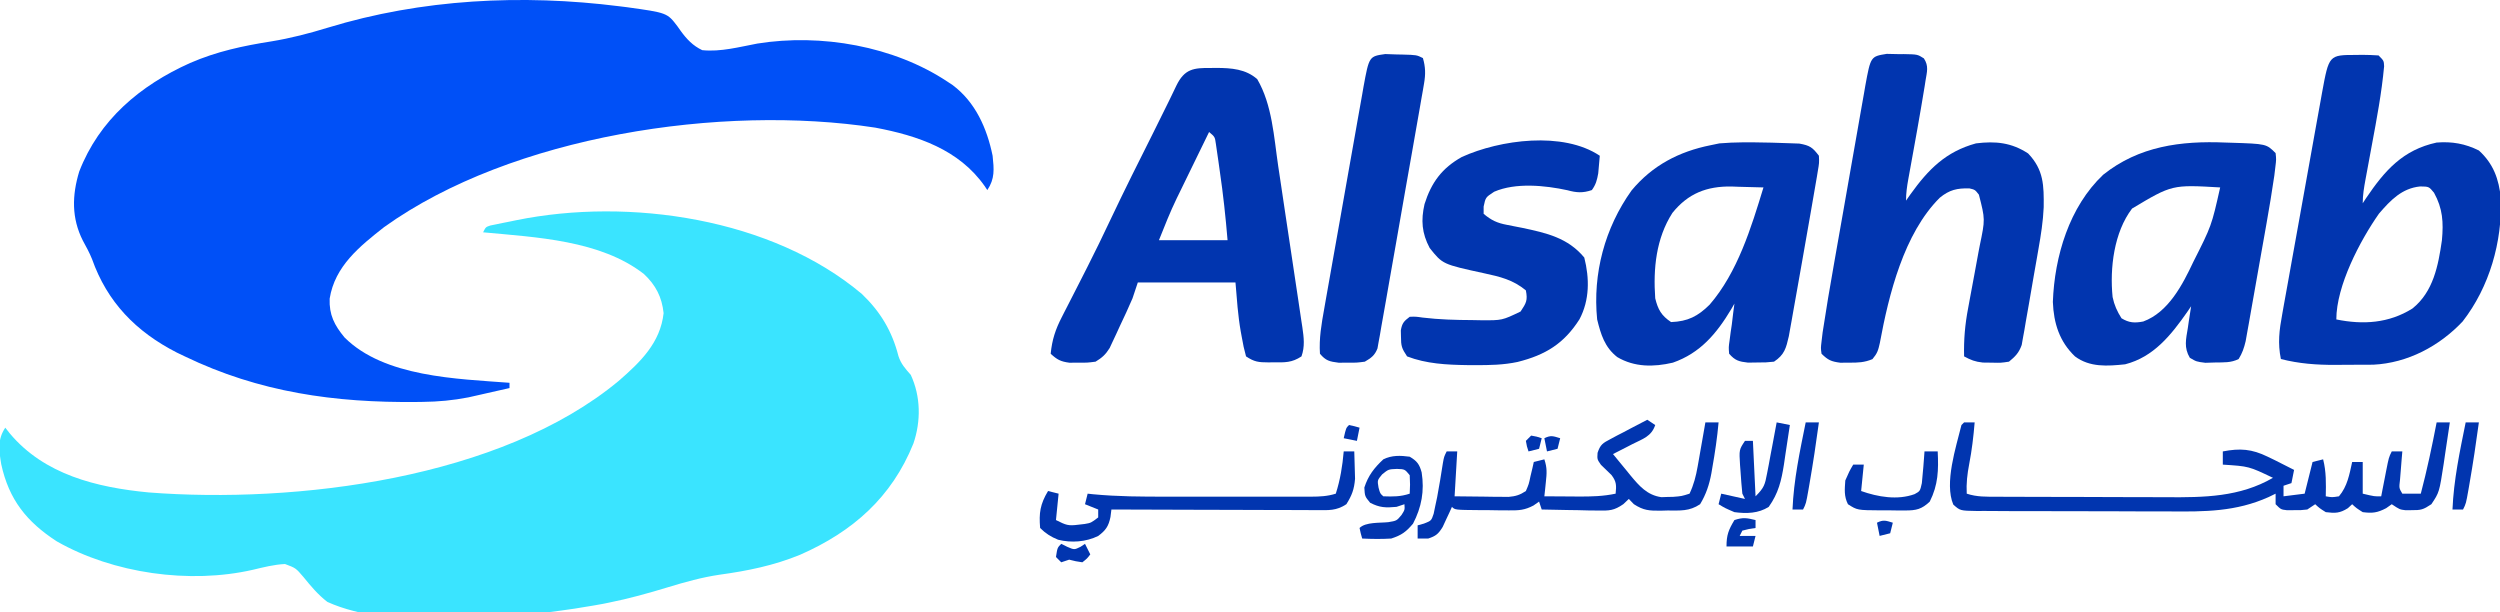
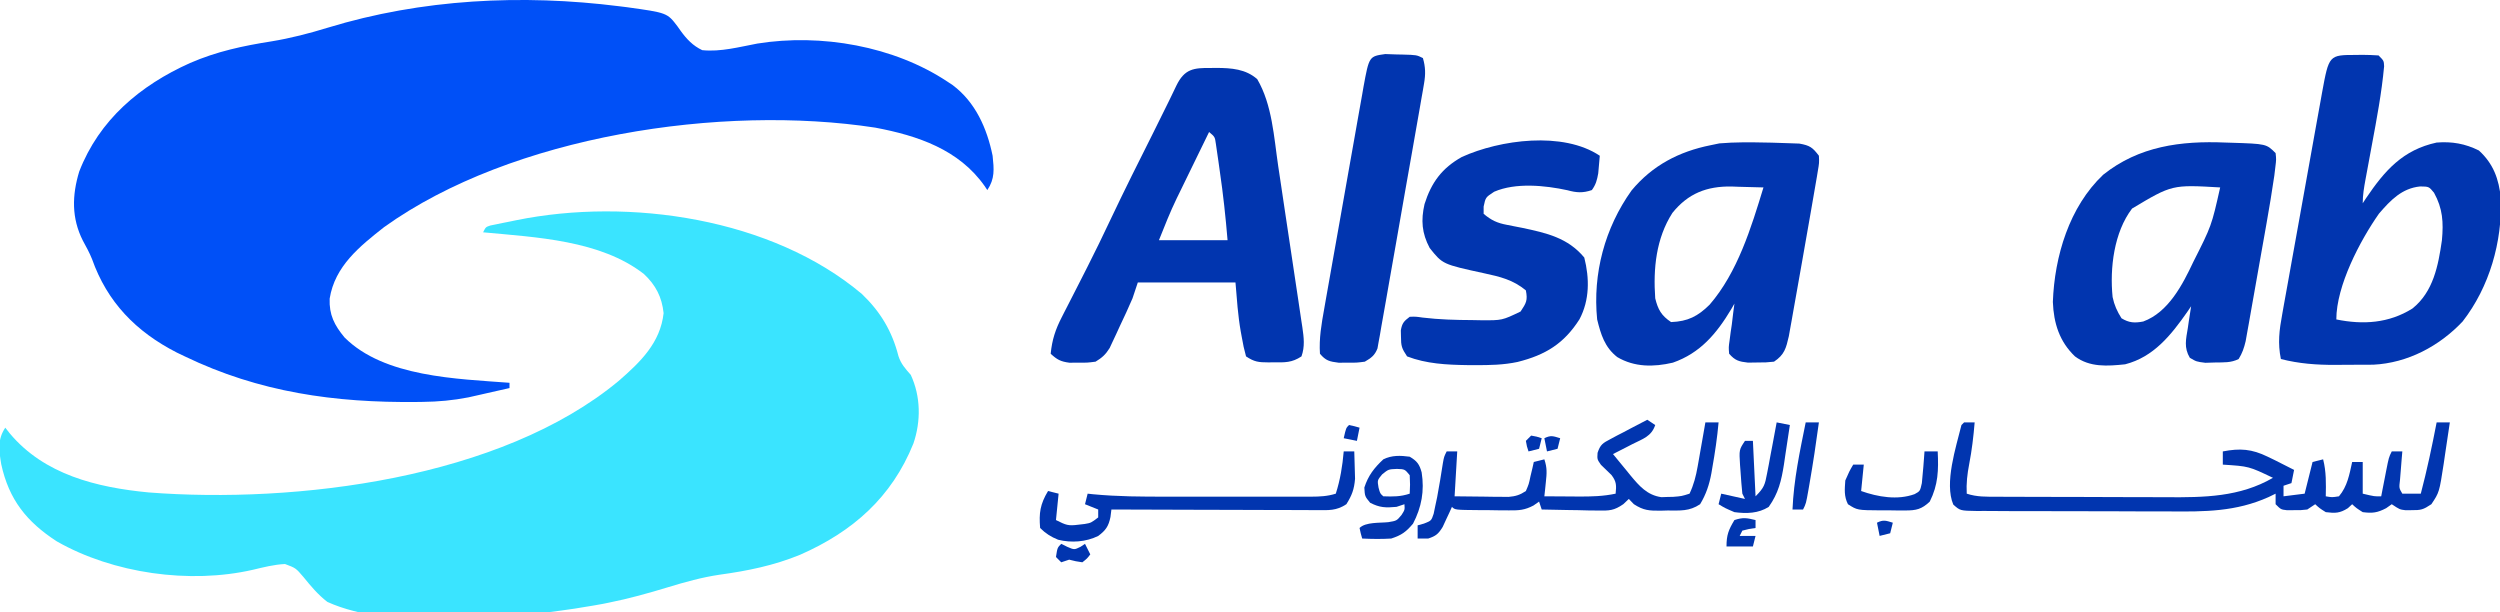
<svg xmlns="http://www.w3.org/2000/svg" version="1.1" width="947" height="232">
  <path d="M0 0 C0.917 0.114 1.834 0.228 2.779 0.345 C18.114 2.476 18.114 2.476 22.035 7.648 C22.617 8.471 22.617 8.471 23.21 9.31 C25.496 12.459 27.829 14.936 31.375 16.625 C38.355 17.344 45.429 15.412 52.259 14.126 C76.381 10.248 104.035 15.075 124.375 28.625 C125.28 29.222 125.28 29.222 126.203 29.832 C134.889 36.301 139.269 46.311 141.375 56.625 C141.91 61.73 142.273 65.278 139.375 69.625 C139.035 69.117 138.694 68.609 138.344 68.086 C128.605 54.254 113.032 49.014 96.898 45.969 C38.853 37.059 -40.662 48.969 -89.055 83.605 C-98.355 90.913 -107.792 98.436 -109.75 110.75 C-109.99 116.89 -107.948 120.82 -104.102 125.465 C-89.038 140.495 -61.462 141.111 -41.625 142.625 C-41.625 143.285 -41.625 143.945 -41.625 144.625 C-44.478 145.274 -47.333 145.919 -50.188 146.562 C-51.387 146.836 -51.387 146.836 -52.611 147.115 C-53.401 147.292 -54.19 147.47 -55.004 147.652 C-55.721 147.815 -56.439 147.977 -57.178 148.144 C-62.962 149.281 -68.636 149.799 -74.523 149.863 C-75.639 149.878 -75.639 149.878 -76.777 149.893 C-107.834 150.217 -136.414 146.234 -164.625 132.625 C-165.63 132.143 -166.636 131.661 -167.672 131.164 C-183.151 123.249 -194.013 112.034 -199.77 95.75 C-200.754 93.303 -201.988 91.065 -203.25 88.75 C-207.551 80.239 -207.359 71.656 -204.625 62.625 C-197.046 43.01 -181.526 29.967 -162.644 21.5 C-152.486 17.095 -142.594 14.996 -131.733 13.284 C-124.463 12.085 -117.539 10.287 -110.5 8.125 C-74.836 -2.773 -36.904 -4.647 0 0 Z " fill="#0050F7" transform="translate(234.625,2.375)" />
  <path d="M0 0 C7.024 6.72 11.419 14.09 13.82 23.473 C14.751 26.42 16.47 28.333 18.5 30.625 C22.302 38.809 22.389 48.153 19.5 56.625 C11.291 76.996 -3.442 89.99 -23.401 98.761 C-33.293 102.832 -43.371 104.877 -53.923 106.324 C-60.624 107.317 -66.964 109.088 -73.438 111.062 C-80.912 113.336 -88.335 115.412 -96 116.938 C-96.727 117.084 -97.454 117.231 -98.203 117.383 C-100.629 117.843 -103.06 118.241 -105.5 118.625 C-107.098 118.89 -107.098 118.89 -108.727 119.16 C-134.668 122.972 -178.013 127.739 -202.5 116.625 C-206.016 113.918 -208.748 110.655 -211.531 107.222 C-214.453 103.799 -214.453 103.799 -218.54 102.274 C-222.701 102.471 -226.643 103.498 -230.684 104.453 C-254.609 109.941 -283.624 105.874 -305 93.688 C-316.382 86.297 -323.109 77.92 -326.035 64.465 C-326.886 59.265 -327.541 55.186 -324.5 50.625 C-323.941 51.338 -323.381 52.051 -322.805 52.785 C-309.701 68.437 -289.884 73.267 -270.18 75.16 C-214.429 79.484 -136.773 70.024 -92.121 32.895 C-83.91 25.746 -76.375 18.504 -75.125 7.25 C-75.753 1.177 -78.1 -3.379 -82.562 -7.562 C-99.039 -20.417 -123.463 -21.484 -143.5 -23.375 C-142.5 -25.375 -142.5 -25.375 -140.769 -25.953 C-139.66 -26.179 -139.66 -26.179 -138.527 -26.41 C-137.709 -26.58 -136.892 -26.749 -136.049 -26.924 C-135.187 -27.093 -134.325 -27.263 -133.438 -27.438 C-132.603 -27.611 -131.768 -27.784 -130.908 -27.963 C-88.204 -36.65 -34.053 -28.727 0 0 Z " fill="#3AE4FF" transform="translate(326.5,111.375)" />
  <path d="M0 0 C0.691 -0.008 1.382 -0.015 2.094 -0.023 C7.688 -0.002 13.164 0.396 17.5 4.25 C23.169 13.968 23.804 26.146 25.422 37.082 C25.711 39.006 26.001 40.931 26.291 42.855 C26.894 46.869 27.491 50.884 28.085 54.9 C28.847 60.044 29.623 65.186 30.403 70.327 C31.002 74.292 31.594 78.259 32.183 82.225 C32.466 84.122 32.752 86.019 33.04 87.915 C33.441 90.56 33.831 93.207 34.218 95.855 C34.338 96.635 34.459 97.414 34.583 98.218 C35.139 102.106 35.591 105.504 34.25 109.25 C30.627 111.666 27.934 111.548 23.75 111.5 C23.073 111.508 22.396 111.515 21.699 111.523 C18.001 111.509 16.404 111.353 13.25 109.25 C12.553 106.753 12.042 104.42 11.625 101.875 C11.443 100.895 11.443 100.895 11.258 99.895 C10.162 93.664 9.781 87.619 9.25 81.25 C-2.96 81.25 -15.17 81.25 -27.75 81.25 C-28.41 83.23 -29.07 85.21 -29.75 87.25 C-31.274 90.86 -32.954 94.394 -34.625 97.938 C-35.059 98.887 -35.494 99.836 -35.941 100.814 C-36.371 101.725 -36.8 102.636 -37.242 103.574 C-37.627 104.4 -38.013 105.226 -38.41 106.077 C-39.92 108.526 -41.297 109.765 -43.75 111.25 C-46.844 111.648 -46.844 111.648 -50.25 111.625 C-51.936 111.637 -51.936 111.637 -53.656 111.648 C-56.967 111.222 -58.335 110.487 -60.75 108.25 C-60.235 102.967 -58.96 99.085 -56.539 94.375 C-56.053 93.419 -56.053 93.419 -55.558 92.443 C-54.865 91.081 -54.168 89.721 -53.466 88.363 C-51.983 85.491 -50.521 82.608 -49.059 79.726 C-48.322 78.274 -47.585 76.823 -46.846 75.372 C-43.84 69.461 -40.955 63.498 -38.125 57.5 C-32.913 46.494 -27.474 35.608 -22 24.73 C-20.037 20.828 -18.093 16.919 -16.188 12.988 C-15.82 12.235 -15.453 11.482 -15.075 10.707 C-14.425 9.371 -13.782 8.032 -13.146 6.69 C-10.031 0.317 -6.634 -0.073 0 0 Z M-0.75 24.25 C-2.818 28.48 -4.88 32.711 -6.939 36.945 C-7.638 38.381 -8.338 39.816 -9.04 41.251 C-10.056 43.33 -11.067 45.411 -12.078 47.492 C-12.386 48.119 -12.693 48.745 -13.01 49.391 C-15.537 54.612 -17.578 59.821 -19.75 65.25 C-11.17 65.25 -2.59 65.25 6.25 65.25 C5.515 56.433 4.597 47.853 3.312 39.125 C3.143 37.908 2.973 36.691 2.799 35.438 C2.629 34.28 2.46 33.122 2.285 31.93 C2.134 30.885 1.984 29.841 1.828 28.765 C1.449 26.095 1.449 26.095 -0.75 24.25 Z " fill="#0135AF" transform="translate(458.75,25.75)" />
  <path d="M0 0 C0.79 -0.012 1.579 -0.024 2.393 -0.037 C4.451 -0.042 6.508 0.065 8.562 0.188 C10.562 2.188 10.562 2.188 10.664 4.302 C9.734 14.395 7.858 24.296 6 34.25 C5.505 36.92 5.012 39.59 4.522 42.261 C4.219 43.911 3.913 45.56 3.604 47.209 C3.044 50.246 2.562 53.092 2.562 56.188 C2.975 55.558 3.388 54.929 3.812 54.281 C10.898 43.779 17.795 35.947 30.562 33.188 C36.377 32.731 41.352 33.602 46.562 36.188 C52.086 41.231 54.129 46.997 54.883 54.281 C55.451 70.786 50.595 87.854 40.395 100.977 C31.56 110.327 19.56 116.7 6.583 117.333 C3.014 117.357 -0.555 117.373 -4.125 117.375 C-5.354 117.387 -6.583 117.399 -7.85 117.412 C-14.961 117.423 -21.537 116.953 -28.438 115.188 C-29.68 109.171 -29.044 104.219 -27.93 98.217 C-27.758 97.24 -27.586 96.264 -27.409 95.257 C-26.839 92.043 -26.254 88.832 -25.668 85.621 C-25.267 83.381 -24.867 81.141 -24.467 78.901 C-23.629 74.212 -22.784 69.524 -21.932 64.837 C-20.842 58.835 -19.766 52.83 -18.694 46.824 C-17.869 42.2 -17.038 37.577 -16.205 32.955 C-15.807 30.741 -15.41 28.527 -15.013 26.313 C-14.458 23.217 -13.896 20.123 -13.333 17.029 C-13.089 15.661 -13.089 15.661 -12.84 14.266 C-10.223 0.008 -10.223 0.008 0 0 Z M8.711 60.121 C1.532 70.367 -7.438 87.426 -7.438 100.188 C2.659 102.259 12.455 101.655 21.375 96.062 C29.32 89.725 31.184 79.774 32.562 70.188 C33.188 63.393 32.89 58.203 29.562 52.188 C27.645 49.856 27.645 49.856 24.312 49.812 C17.392 50.505 13.085 55.035 8.711 60.121 Z " fill="#0135AF" transform="translate(892.438,20.812)" />
-   <path d="M0 0 C1.438 0.005 2.876 0.038 4.312 0.094 C5.037 0.091 5.761 0.089 6.508 0.086 C11.659 0.181 11.659 0.181 14.082 1.712 C15.994 4.636 15.24 6.777 14.695 10.172 C14.594 10.829 14.492 11.486 14.388 12.163 C14.049 14.31 13.684 16.452 13.312 18.594 C13.191 19.312 13.069 20.031 12.944 20.771 C12.063 25.969 11.131 31.157 10.188 36.344 C9.771 38.637 9.356 40.93 8.944 43.224 C8.69 44.635 8.435 46.045 8.176 47.455 C7.679 50.22 7.312 52.777 7.312 55.594 C7.869 54.797 8.426 54 9 53.18 C15.797 43.742 22.343 37.06 33.812 33.906 C41.206 32.982 47.239 33.584 53.562 37.719 C59.526 43.954 59.542 49.883 59.464 58.095 C59.232 63.442 58.421 68.616 57.484 73.879 C57.294 74.983 57.104 76.087 56.908 77.225 C56.506 79.532 56.099 81.839 55.687 84.144 C55.059 87.676 54.46 91.211 53.863 94.748 C53.468 97 53.071 99.252 52.672 101.504 C52.496 102.558 52.319 103.612 52.138 104.698 C51.868 106.166 51.868 106.166 51.593 107.664 C51.442 108.522 51.291 109.38 51.135 110.264 C50.095 113.209 48.72 114.633 46.312 116.594 C43.219 117.055 43.219 117.055 39.812 116.969 C38.688 116.956 37.564 116.943 36.406 116.93 C33.445 116.608 31.876 115.983 29.312 114.594 C29.158 108.268 29.652 102.519 30.844 96.316 C30.999 95.465 31.154 94.614 31.315 93.736 C31.972 90.137 32.647 86.54 33.322 82.944 C33.816 80.298 34.299 77.651 34.781 75.004 C34.934 74.209 35.087 73.414 35.245 72.594 C37.311 62.679 37.311 62.679 34.919 53.342 C33.455 51.46 33.455 51.46 31.332 50.957 C26.659 50.85 23.796 51.483 20.125 54.469 C6.507 68.006 0.794 91.147 -2.609 109.539 C-3.22 112.297 -3.553 113.434 -5.406 115.633 C-8.439 116.91 -10.901 116.991 -14.188 116.969 C-15.874 116.98 -15.874 116.98 -17.594 116.992 C-21.026 116.55 -22.248 115.993 -24.688 113.594 C-24.99 111.449 -24.99 111.449 -24.669 108.781 C-24.541 107.704 -24.412 106.627 -24.279 105.518 C-22.973 96.854 -21.503 88.225 -19.977 79.598 C-19.604 77.474 -19.231 75.351 -18.859 73.228 C-18.081 68.8 -17.299 64.374 -16.514 59.948 C-15.509 54.278 -14.518 48.606 -13.532 42.933 C-12.768 38.558 -11.996 34.184 -11.22 29.81 C-10.851 27.719 -10.485 25.627 -10.122 23.534 C-9.616 20.616 -9.096 17.699 -8.573 14.783 C-8.426 13.923 -8.28 13.062 -8.128 12.175 C-6.082 0.979 -6.082 0.979 0 0 Z M5.312 57.594 C6.312 59.594 6.312 59.594 6.312 59.594 Z " fill="#0135AF" transform="translate(714.688,20.406)" />
  <path d="M0 0 C1.058 0.019 1.058 0.019 2.138 0.038 C4.302 0.085 6.463 0.163 8.625 0.25 C10.593 0.32 10.593 0.32 12.602 0.391 C16.565 1.101 17.607 1.827 20 5 C20.129 7.666 20.129 7.666 19.562 10.961 C19.46 11.593 19.357 12.226 19.251 12.878 C19.004 14.373 18.744 15.866 18.476 17.357 C17.934 20.365 17.424 23.378 16.914 26.392 C15.867 32.527 14.783 38.656 13.687 44.783 C12.996 48.65 12.314 52.518 11.633 56.387 C11.193 58.854 10.753 61.322 10.312 63.789 C10.11 64.941 9.908 66.093 9.7 67.28 C9.506 68.353 9.313 69.425 9.113 70.53 C8.946 71.468 8.779 72.407 8.607 73.374 C7.559 77.91 6.964 80.357 3 83 C0.004 83.301 0.004 83.301 -3.438 83.312 C-4.571 83.329 -5.704 83.346 -6.871 83.363 C-10.285 82.967 -11.739 82.586 -14 80 C-14.207 77.582 -14.207 77.582 -13.812 74.812 C-13.686 73.843 -13.56 72.874 -13.43 71.875 C-13.288 70.926 -13.146 69.978 -13 69 C-12.81 67.438 -12.622 65.875 -12.438 64.312 C-12.293 63.219 -12.149 62.126 -12 61 C-12.401 61.701 -12.802 62.403 -13.215 63.125 C-18.727 72.325 -24.938 79.757 -35.324 83.375 C-42.582 85.07 -49.844 85.128 -56.383 81.262 C-61.163 77.533 -62.599 72.67 -64 67 C-65.731 49.654 -61.093 32.33 -50.969 18.156 C-43.066 8.649 -33.012 3.406 -21 1 C-19.907 0.773 -18.814 0.546 -17.688 0.312 C-11.784 -0.188 -5.92 -0.13 0 0 Z M-35.496 26.652 C-41.699 36.335 -42.796 47.771 -42 59 C-40.974 63.217 -39.703 65.531 -36 68 C-29.673 67.761 -25.857 65.829 -21.387 61.402 C-10.808 49.17 -5.633 32.207 -1 17 C-4.146 16.882 -7.29 16.812 -10.438 16.75 C-11.316 16.716 -12.194 16.683 -13.1 16.648 C-22.49 16.51 -29.553 19.275 -35.496 26.652 Z " fill="#0135AF" transform="translate(669,54)" />
  <path d="M0 0 C1.016 0.031 1.016 0.031 2.052 0.063 C15.489 0.488 15.489 0.488 19 4 C19.257 6.405 19.257 6.405 18.902 9.275 C18.71 10.887 18.71 10.887 18.513 12.531 C17.62 18.57 16.641 24.584 15.566 30.594 C15.326 31.957 15.085 33.32 14.845 34.684 C14.345 37.515 13.841 40.345 13.335 43.175 C12.687 46.796 12.049 50.418 11.415 54.042 C10.923 56.846 10.425 59.649 9.925 62.452 C9.572 64.435 9.225 66.418 8.878 68.402 C8.553 70.205 8.553 70.205 8.221 72.045 C8.033 73.101 7.845 74.158 7.651 75.246 C7.046 77.806 6.383 79.771 5 82 C2.063 83.469 -0.606 83.248 -3.875 83.312 C-5.11 83.35 -6.345 83.387 -7.617 83.426 C-11 83 -11 83 -13.492 81.527 C-15.783 77.687 -14.96 74.534 -14.25 70.25 C-14.137 69.457 -14.023 68.664 -13.906 67.848 C-13.624 65.895 -13.315 63.947 -13 62 C-13.727 63.069 -13.727 63.069 -14.469 64.16 C-20.6 72.921 -27.2 81.234 -38 84 C-44.675 84.706 -51.409 85.193 -57 81 C-62.886 75.388 -65.063 68.441 -65.375 60.375 C-64.75 43.091 -59.16 24.342 -46.312 12.188 C-32.75 1.353 -16.872 -0.712 0 0 Z M-35.375 25 C-42.228 33.988 -43.851 47.559 -42.746 58.52 C-42.119 61.563 -41.035 63.945 -39.375 66.562 C-36.499 68.303 -34.435 68.414 -31.145 67.785 C-21.621 64.298 -16.254 53.863 -12.184 45.227 C-5.267 31.533 -5.267 31.533 -2 17 C-20.21 15.939 -20.21 15.939 -35.375 25 Z M-12 58 C-11 60 -11 60 -11 60 Z " fill="#0135AF" transform="translate(843,54)" />
  <path d="M0 0 C-0.115 1.418 -0.243 2.834 -0.375 4.25 C-0.445 5.039 -0.514 5.828 -0.586 6.641 C-1.037 9.208 -1.47 10.879 -3 13 C-6.422 14.173 -8.817 14.007 -12.25 13.062 C-20.749 11.212 -31.872 10.104 -40 13.625 C-43.257 15.742 -43.257 15.742 -44 19.25 C-44 20.157 -44 21.065 -44 22 C-41.092 24.445 -38.871 25.484 -35.148 26.176 C-34.219 26.361 -33.289 26.546 -32.331 26.736 C-30.868 27.021 -30.868 27.021 -29.375 27.312 C-20.202 29.257 -12.095 31.062 -5.875 38.562 C-3.869 46.443 -3.833 54.648 -7.688 61.941 C-13.574 71.174 -20.561 75.457 -31.152 78.113 C-36.496 79.239 -41.742 79.343 -47.188 79.312 C-48.193 79.309 -49.198 79.306 -50.233 79.302 C-57.941 79.19 -65.732 78.817 -73 76 C-75.065 72.902 -75.295 72.046 -75.312 68.5 C-75.329 67.727 -75.346 66.953 -75.363 66.156 C-74.902 63.419 -74.2 62.662 -72 61 C-69.751 60.917 -69.751 60.917 -67.113 61.297 C-60.787 62.059 -54.556 62.219 -48.188 62.25 C-47.095 62.271 -46.003 62.291 -44.877 62.312 C-37.006 62.364 -37.006 62.364 -30 59 C-27.842 55.763 -27.267 54.758 -28 51 C-32.856 46.969 -37.792 45.811 -43.875 44.5 C-59.536 41.095 -59.536 41.095 -64.438 34.938 C-67.423 29.324 -67.783 24.43 -66.387 18.312 C-63.809 10.136 -59.796 4.69 -52.27 0.469 C-37.816 -6.099 -13.895 -9.34 0 0 Z " fill="#0135AF" transform="translate(606,59)" />
  <path d="M0 0 C1.447 0.024 2.894 0.074 4.34 0.148 C5.073 0.163 5.806 0.177 6.561 0.191 C11.908 0.339 11.908 0.339 14.277 1.523 C15.275 4.953 15.311 7.673 14.703 11.167 C14.55 12.07 14.398 12.972 14.24 13.903 C14.065 14.88 13.89 15.858 13.71 16.866 C13.531 17.905 13.353 18.945 13.169 20.016 C12.575 23.45 11.968 26.881 11.359 30.312 C10.941 32.697 10.523 35.082 10.106 37.466 C9.229 42.462 8.344 47.457 7.455 52.451 C6.315 58.859 5.199 65.27 4.09 71.683 C3.234 76.607 2.363 81.529 1.487 86.45 C1.069 88.813 0.657 91.178 0.25 93.543 C-0.321 96.845 -0.912 100.143 -1.509 103.44 C-1.673 104.422 -1.838 105.404 -2.008 106.415 C-2.175 107.313 -2.342 108.21 -2.514 109.134 C-2.72 110.304 -2.72 110.304 -2.931 111.497 C-3.976 114.172 -5.275 115.078 -7.723 116.523 C-10.816 116.922 -10.816 116.922 -14.223 116.898 C-15.909 116.91 -15.909 116.91 -17.629 116.922 C-21.06 116.48 -22.504 116.188 -24.723 113.523 C-25.111 107.711 -24.143 102.246 -23.118 96.537 C-22.947 95.559 -22.776 94.58 -22.601 93.573 C-22.037 90.355 -21.464 87.138 -20.891 83.922 C-20.494 81.679 -20.098 79.437 -19.701 77.194 C-18.871 72.502 -18.035 67.81 -17.197 63.118 C-16.123 57.107 -15.065 51.093 -14.01 45.078 C-13.196 40.449 -12.373 35.822 -11.547 31.196 C-11.152 28.979 -10.761 26.761 -10.373 24.543 C-9.83 21.444 -9.275 18.348 -8.716 15.251 C-8.558 14.336 -8.401 13.421 -8.238 12.477 C-6.103 0.858 -6.103 0.858 0 0 Z " fill="#0135AF" transform="translate(524.723,20.477)" />
  <path d="M0 0 C1.32 0 2.64 0 4 0 C3.562 5.311 2.95 10.515 1.938 15.75 C1.207 19.564 0.789 23.1 1 27 C4.841 28.28 8.468 28.156 12.472 28.161 C13.77 28.169 13.77 28.169 15.095 28.176 C17.966 28.191 20.836 28.198 23.707 28.203 C25.709 28.209 27.712 28.215 29.714 28.22 C33.922 28.231 38.129 28.237 42.337 28.24 C47.695 28.246 53.053 28.27 58.411 28.298 C62.554 28.317 66.697 28.322 70.84 28.324 C72.813 28.327 74.786 28.335 76.759 28.348 C90.9 28.436 104.412 28.301 117 21 C107.87 16.629 107.87 16.629 98 16 C98 14.35 98 12.7 98 11 C104.594 9.733 108.978 10.072 115 13 C115.898 13.434 116.797 13.869 117.723 14.316 C120.162 15.52 122.585 16.748 125 18 C124.67 19.65 124.34 21.3 124 23 C123.01 23.33 122.02 23.66 121 24 C121 25.32 121 26.64 121 28 C123.64 27.67 126.28 27.34 129 27 C129.99 23.04 130.98 19.08 132 15 C133.32 14.67 134.64 14.34 136 14 C137.206 18.672 137.094 23.215 137 28 C139.373 28.418 139.373 28.418 142 28 C145.197 24.211 145.957 19.734 147 15 C148.32 15 149.64 15 151 15 C151 18.96 151 22.92 151 27 C155.477 28.065 155.477 28.065 158 28 C158.307 26.411 158.307 26.411 158.621 24.789 C158.893 23.401 159.165 22.013 159.438 20.625 C159.572 19.926 159.707 19.228 159.846 18.508 C160.887 13.227 160.887 13.227 162 11 C163.32 11 164.64 11 166 11 C165.916 11.987 165.832 12.975 165.746 13.992 C165.644 15.274 165.542 16.555 165.438 17.875 C165.333 19.151 165.229 20.427 165.121 21.742 C164.743 24.886 164.743 24.886 166 27 C168.31 27 170.62 27 173 27 C175.348 18.056 177.252 9.076 179 0 C180.65 0 182.3 0 184 0 C183.412 4.044 182.802 8.085 182.188 12.125 C182.022 13.267 181.856 14.409 181.686 15.586 C180.003 26.507 180.003 26.507 177 31 C173.878 33.081 173.067 33.274 169.5 33.25 C168.34 33.258 168.34 33.258 167.156 33.266 C165 33 165 33 162 31 C161.299 31.495 160.597 31.99 159.875 32.5 C156.542 34.239 154.709 34.474 151 34 C148.625 32.5 148.625 32.5 147 31 C146.464 31.495 145.928 31.99 145.375 32.5 C142.318 34.431 140.562 34.445 137 34 C134.625 32.5 134.625 32.5 133 31 C132.01 31.66 131.02 32.32 130 33 C127.59 33.266 127.59 33.266 124.938 33.25 C124.06 33.255 123.182 33.26 122.277 33.266 C120 33 120 33 118 31 C118 29.68 118 28.36 118 27 C116.689 27.637 116.689 27.637 115.351 28.287 C102.951 33.851 91.199 33.847 77.793 33.727 C75.491 33.726 73.19 33.727 70.888 33.73 C66.1 33.729 61.312 33.709 56.524 33.672 C50.382 33.627 44.24 33.626 38.097 33.639 C33.361 33.646 28.625 33.633 23.889 33.613 C21.622 33.605 19.355 33.603 17.089 33.606 C13.936 33.607 10.786 33.582 7.634 33.549 C6.697 33.554 5.76 33.559 4.796 33.564 C-1.484 33.46 -1.484 33.46 -4.091 31.135 C-7.553 23.005 -3.062 9.382 -1 1 C-0.67 0.67 -0.34 0.34 0 0 Z " fill="#0135AF" transform="translate(744,160)" />
  <path d="M0 0 C0.99 0.66 1.98 1.32 3 2 C1.557 6.33 -1.708 7.245 -5.562 9.188 C-6.273 9.556 -6.984 9.924 -7.717 10.303 C-9.473 11.211 -11.236 12.106 -13 13 C-11.28 15.112 -9.549 17.214 -7.812 19.312 C-7.088 20.205 -7.088 20.205 -6.35 21.115 C-3.054 25.075 -0.047 28.568 5.316 29.328 C6.058 29.302 6.799 29.277 7.562 29.25 C8.306 29.235 9.05 29.219 9.816 29.203 C12.992 28.951 12.992 28.951 16 28 C17.593 24.631 18.429 21.357 19.07 17.699 C19.244 16.723 19.418 15.746 19.598 14.74 C19.772 13.733 19.946 12.725 20.125 11.688 C20.307 10.661 20.489 9.634 20.676 8.576 C21.122 6.052 21.563 3.526 22 1 C23.65 1 25.3 1 27 1 C26.484 6.78 25.642 12.475 24.625 18.188 C24.511 18.864 24.397 19.541 24.28 20.238 C23.48 24.593 22.285 28.201 20 32 C15.857 34.762 12.494 34.368 7.625 34.375 C6.349 34.412 6.349 34.412 5.047 34.449 C0.744 34.469 -1.411 34.384 -5.102 31.977 C-5.728 31.324 -6.355 30.672 -7 30 C-8.033 30.978 -8.033 30.978 -9.087 31.976 C-12.6 34.417 -14.38 34.468 -18.613 34.391 C-19.86 34.378 -21.108 34.365 -22.393 34.352 C-23.686 34.318 -24.98 34.285 -26.312 34.25 C-27.625 34.232 -28.938 34.214 -30.291 34.195 C-33.528 34.148 -36.764 34.082 -40 34 C-40.33 33.01 -40.66 32.02 -41 31 C-41.694 31.488 -42.388 31.976 -43.103 32.479 C-46.48 34.252 -48.567 34.36 -52.359 34.328 C-53.557 34.323 -54.754 34.318 -55.988 34.312 C-57.23 34.292 -58.471 34.271 -59.75 34.25 C-61.007 34.245 -62.264 34.24 -63.559 34.234 C-72.846 34.154 -72.846 34.154 -74 33 C-74.315 33.699 -74.629 34.397 -74.953 35.117 C-75.595 36.482 -75.595 36.482 -76.25 37.875 C-76.876 39.232 -76.876 39.232 -77.516 40.617 C-79.162 43.261 -80.073 44.043 -83 45 C-84.32 45 -85.64 45 -87 45 C-87 43.35 -87 41.7 -87 40 C-86.21 39.781 -85.42 39.562 -84.605 39.336 C-81.81 38.246 -81.81 38.246 -80.926 35.602 C-80.622 34.128 -80.622 34.128 -80.312 32.625 C-79.97 31.024 -79.97 31.024 -79.621 29.391 C-78.829 25.068 -78.08 20.744 -77.43 16.398 C-77 14 -77 14 -76 12 C-74.68 12 -73.36 12 -72 12 C-72.33 17.61 -72.66 23.22 -73 29 C-69.25 29.054 -65.5 29.094 -61.75 29.125 C-60.687 29.142 -59.623 29.159 -58.527 29.176 C-56.99 29.185 -56.99 29.185 -55.422 29.195 C-54.008 29.211 -54.008 29.211 -52.565 29.227 C-49.853 28.987 -48.259 28.505 -46 27 C-44.866 24.374 -44.866 24.374 -44.25 21.375 C-44.008 20.372 -43.765 19.369 -43.516 18.336 C-43.345 17.565 -43.175 16.794 -43 16 C-41.68 15.67 -40.36 15.34 -39 15 C-37.896 18.311 -38.073 20.247 -38.438 23.688 C-38.539 24.681 -38.641 25.675 -38.746 26.699 C-38.83 27.458 -38.914 28.218 -39 29 C-35.625 29.029 -32.25 29.047 -28.875 29.062 C-27.924 29.071 -26.972 29.079 -25.992 29.088 C-21.21 29.104 -16.702 29.005 -12 28 C-11.692 24.892 -11.642 23.471 -13.566 20.938 C-14.898 19.645 -16.232 18.353 -17.566 17.062 C-19 15 -19 15 -18.842 12.538 C-17.794 9.378 -16.871 8.849 -13.965 7.324 C-12.752 6.672 -12.752 6.672 -11.514 6.006 C-10.664 5.571 -9.813 5.136 -8.938 4.688 C-8.083 4.233 -7.229 3.779 -6.35 3.311 C-4.241 2.191 -2.125 1.089 0 0 Z " fill="#0135AF" transform="translate(624,159)" />
  <path d="M0 0 C1.32 0 2.64 0 4 0 C4.082 2.208 4.139 4.416 4.188 6.625 C4.24 8.47 4.24 8.47 4.293 10.352 C3.974 14.325 3.112 16.643 1 20 C-2.803 22.535 -5.832 22.267 -10.235 22.227 C-11.494 22.227 -11.494 22.227 -12.778 22.228 C-15.554 22.227 -18.33 22.211 -21.105 22.195 C-23.029 22.192 -24.953 22.189 -26.877 22.187 C-31.942 22.179 -37.007 22.159 -42.072 22.137 C-47.24 22.117 -52.408 22.108 -57.576 22.098 C-67.717 22.076 -77.859 22.042 -88 22 C-88.116 22.932 -88.232 23.864 -88.352 24.824 C-89.066 28.323 -90.127 29.883 -92.996 32.02 C-97.66 34.302 -103.177 34.708 -108.195 33.449 C-110.931 32.333 -112.909 31.091 -115 29 C-115.474 23.316 -115.001 20.002 -112 15 C-110.68 15.33 -109.36 15.66 -108 16 C-108.33 19.3 -108.66 22.6 -109 26 C-105.119 27.94 -104.404 28.26 -100.438 27.75 C-99.673 27.662 -98.909 27.575 -98.121 27.484 C-95.716 27.067 -95.716 27.067 -93 25 C-93 24.01 -93 23.02 -93 22 C-94.65 21.34 -96.3 20.68 -98 20 C-97.67 18.68 -97.34 17.36 -97 16 C-96.344 16.071 -95.687 16.141 -95.011 16.214 C-85.633 17.118 -76.317 17.146 -66.906 17.133 C-65.184 17.133 -63.462 17.134 -61.74 17.136 C-58.156 17.137 -54.573 17.135 -50.989 17.13 C-46.398 17.125 -41.807 17.128 -37.217 17.134 C-33.672 17.138 -30.127 17.136 -26.582 17.134 C-24.889 17.133 -23.195 17.134 -21.501 17.136 C-19.142 17.139 -16.783 17.135 -14.424 17.129 C-13.728 17.131 -13.032 17.133 -12.314 17.136 C-9.063 17.121 -6.11 16.996 -3 16 C-1.299 10.671 -0.48 5.569 0 0 Z " fill="#0135AF" transform="translate(509,171)" />
  <path d="M0 0 C2.756 1.626 3.694 2.868 4.527 5.953 C5.621 12.983 4.51 19.088 1.25 25.375 C-1.442 28.515 -3.054 29.708 -7 31 C-10.682 31.229 -14.317 31.177 -18 31 C-18.562 29.062 -18.562 29.062 -19 27 C-16.676 24.676 -11.257 25.146 -8.102 24.793 C-4.933 24.268 -4.933 24.268 -3.086 22.051 C-1.844 20.092 -1.844 20.092 -2 18 C-2.99 18.33 -3.98 18.66 -5 19 C-9.047 19.375 -11.367 19.329 -15 17.438 C-17 15 -17 15 -17.188 11.688 C-15.72 7.13 -13.465 4.253 -10 1 C-6.789 -0.605 -3.483 -0.469 0 0 Z M-10.438 6.688 C-12.284 8.908 -12.284 8.908 -11.812 11.688 C-11.211 13.934 -11.211 13.934 -10 15 C-6.337 15.136 -3.494 15.165 0 14 C0.167 10.583 0.167 10.583 0 7 C-1.874 4.719 -1.874 4.719 -4.875 4.625 C-8.059 4.76 -8.059 4.76 -10.438 6.688 Z " fill="#0135AF" transform="translate(534,173)" />
  <path d="M0 0 C2.475 0.495 2.475 0.495 5 1 C4.44 4.858 3.848 8.71 3.25 12.562 C3.014 14.192 3.014 14.192 2.773 15.854 C1.789 22.083 0.677 26.829 -3 32 C-6.932 34.512 -11.446 34.613 -16 34 C-19.5 32.5 -19.5 32.5 -22 31 C-21.67 29.68 -21.34 28.36 -21 27 C-16.545 27.99 -16.545 27.99 -12 29 C-12.33 28.34 -12.66 27.68 -13 27 C-13.286 24.181 -13.512 21.388 -13.688 18.562 C-13.747 17.786 -13.807 17.009 -13.869 16.209 C-14.237 10.356 -14.237 10.356 -12 7 C-11.01 7 -10.02 7 -9 7 C-8.67 13.93 -8.34 20.86 -8 28 C-4.713 24.713 -4.44 23.639 -3.613 19.238 C-3.397 18.12 -3.181 17.002 -2.959 15.85 C-2.746 14.682 -2.532 13.515 -2.312 12.312 C-2.088 11.134 -1.863 9.955 -1.631 8.74 C-1.077 5.829 -0.534 2.915 0 0 Z " fill="#0135AF" transform="translate(673,160)" />
  <path d="M0 0 C1.65 0 3.3 0 5 0 C5.351 7.067 5.197 12.606 2 19 C-1.035 21.893 -3.139 22.377 -7.281 22.363 C-8.288 22.363 -9.295 22.362 -10.332 22.361 C-11.377 22.345 -12.423 22.329 -13.5 22.312 C-14.545 22.316 -15.591 22.319 -16.668 22.322 C-25.46 22.26 -25.46 22.26 -29 20 C-30.536 16.928 -30.227 14.398 -30 11 C-28.5 7.562 -28.5 7.562 -27 5 C-25.68 5 -24.36 5 -23 5 C-23.33 8.3 -23.66 11.6 -24 15 C-17.655 17.256 -10.218 18.539 -3.73 16.172 C-1.674 15.035 -1.674 15.035 -1 12 C-0.777 9.941 -0.593 7.878 -0.438 5.812 C-0.354 4.726 -0.27 3.639 -0.184 2.52 C-0.093 1.272 -0.093 1.272 0 0 Z " fill="#0135AF" transform="translate(729,171)" />
-   <path d="M0 0 C1.65 0 3.3 0 5 0 C3.952 7.776 2.784 15.52 1.438 23.25 C1.311 23.989 1.184 24.727 1.053 25.488 C0.121 30.758 0.121 30.758 -1 33 C-2.32 33 -3.64 33 -5 33 C-4.536 21.802 -2.216 10.957 0 0 Z " fill="#0135AF" transform="translate(934,160)" />
  <path d="M0 0 C1.65 0 3.3 0 5 0 C3.952 7.776 2.784 15.52 1.438 23.25 C1.311 23.989 1.184 24.727 1.053 25.488 C0.121 30.758 0.121 30.758 -1 33 C-2.32 33 -3.64 33 -5 33 C-4.536 21.802 -2.216 10.957 0 0 Z " fill="#0135AF" transform="translate(684,160)" />
  <path d="M0 0 C0 0.99 0 1.98 0 3 C-0.804 3.124 -1.609 3.248 -2.438 3.375 C-3.706 3.684 -3.706 3.684 -5 4 C-5.33 4.66 -5.66 5.32 -6 6 C-4.02 6 -2.04 6 0 6 C-0.33 7.32 -0.66 8.64 -1 10 C-4.3 10 -7.6 10 -11 10 C-11 5.63 -10.218 3.696 -8 0 C-4.71 -1.097 -3.287 -0.8 0 0 Z " fill="#0136AF" transform="translate(665,197)" />
  <path d="M0 0 C0.743 0.371 1.485 0.743 2.25 1.125 C4.943 2.295 4.943 2.295 7.312 1.125 C7.869 0.754 8.426 0.383 9 0 C9.66 1.32 10.32 2.64 11 4 C9.812 5.562 9.812 5.562 8 7 C5.5 6.625 5.5 6.625 3 6 C2.01 6.33 1.02 6.66 0 7 C-0.66 6.34 -1.32 5.68 -2 5 C-1.464 1.464 -1.464 1.464 0 0 Z " fill="#0135AF" transform="translate(402,206)" />
  <path d="M0 0 C2.062 0.438 2.062 0.438 4 1 C3.67 2.65 3.34 4.3 3 6 C1.35 5.67 -0.3 5.34 -2 5 C-1.125 1.125 -1.125 1.125 0 0 Z " fill="#0135AF" transform="translate(511,161)" />
  <path d="M0 0 C-0.33 1.32 -0.66 2.64 -1 4 C-2.32 4.33 -3.64 4.66 -5 5 C-5.33 3.35 -5.66 1.7 -6 0 C-3.509 -1.245 -2.589 -0.777 0 0 Z " fill="#0135AF" transform="translate(717,198)" />
  <path d="M0 0 C-0.33 1.32 -0.66 2.64 -1 4 C-2.32 4.33 -3.64 4.66 -5 5 C-5.33 3.35 -5.66 1.7 -6 0 C-3.509 -1.245 -2.589 -0.777 0 0 Z " fill="#0135AF" transform="translate(591,166)" />
  <path d="M0 0 C2.125 0.375 2.125 0.375 4 1 C3.67 2.32 3.34 3.64 3 5 C1.68 5.33 0.36 5.66 -1 6 C-1.625 4.125 -1.625 4.125 -2 2 C-1.34 1.34 -0.68 0.68 0 0 Z " fill="#0135AF" transform="translate(580,165)" />
</svg>